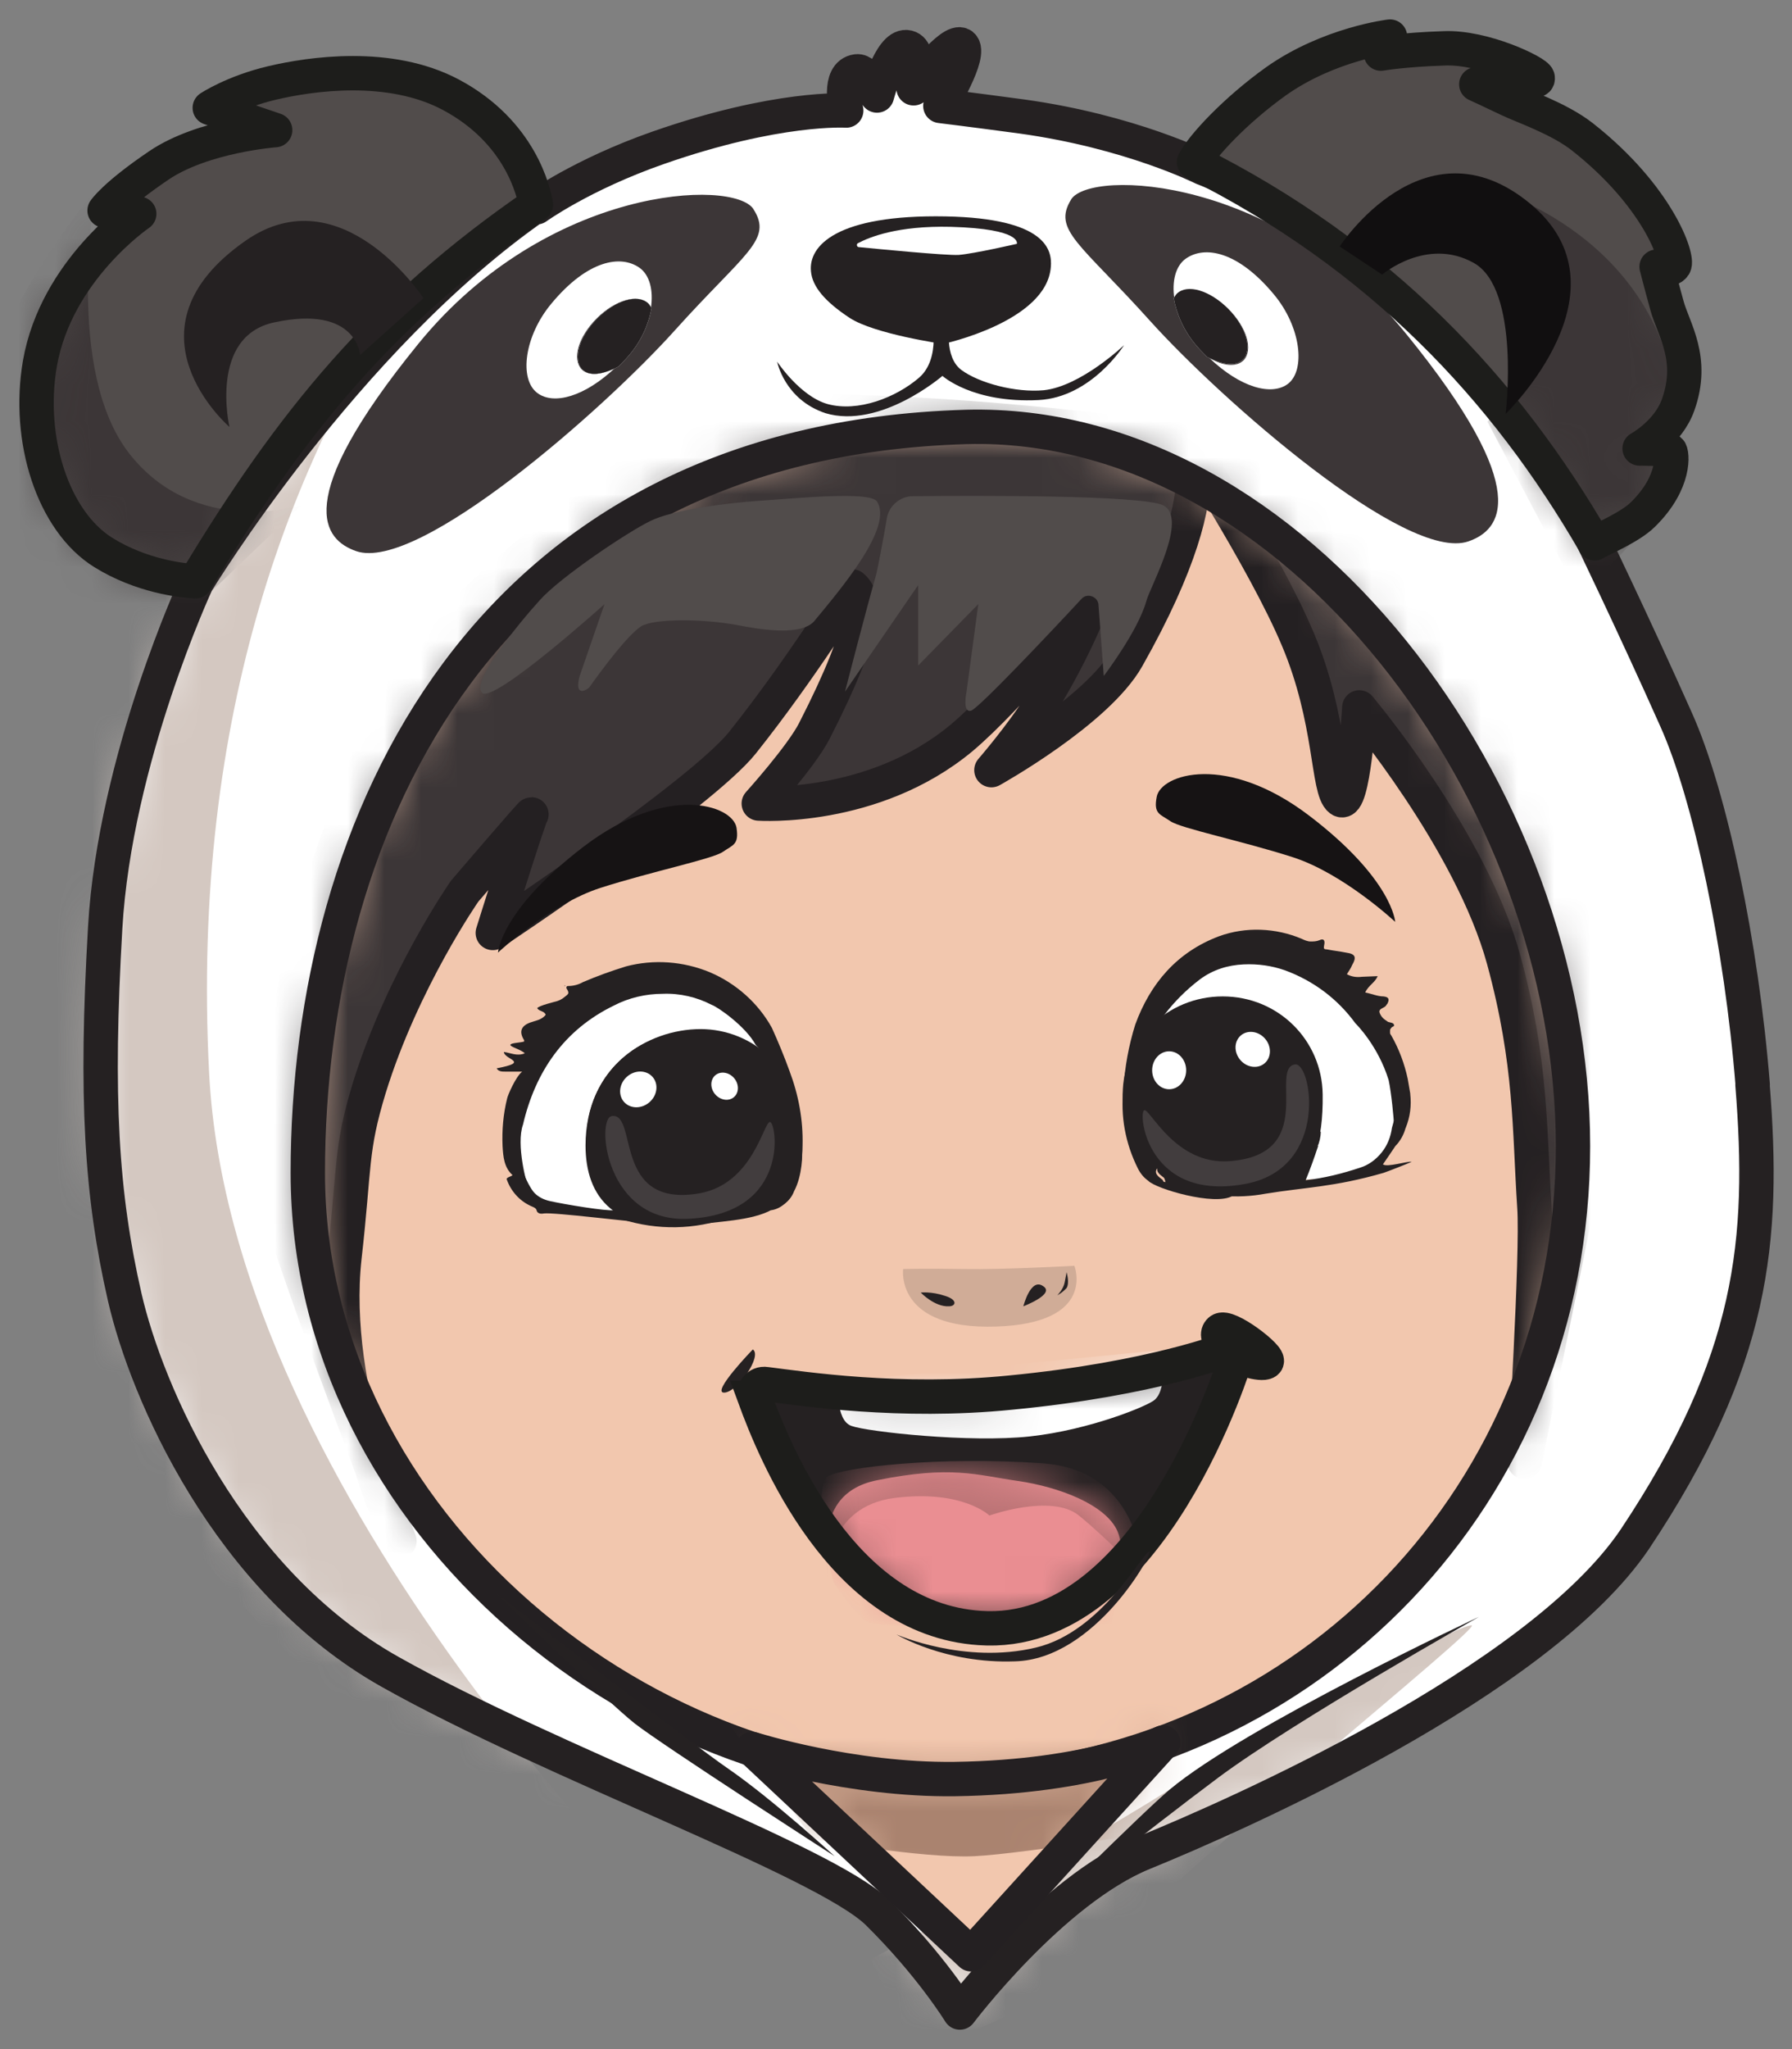
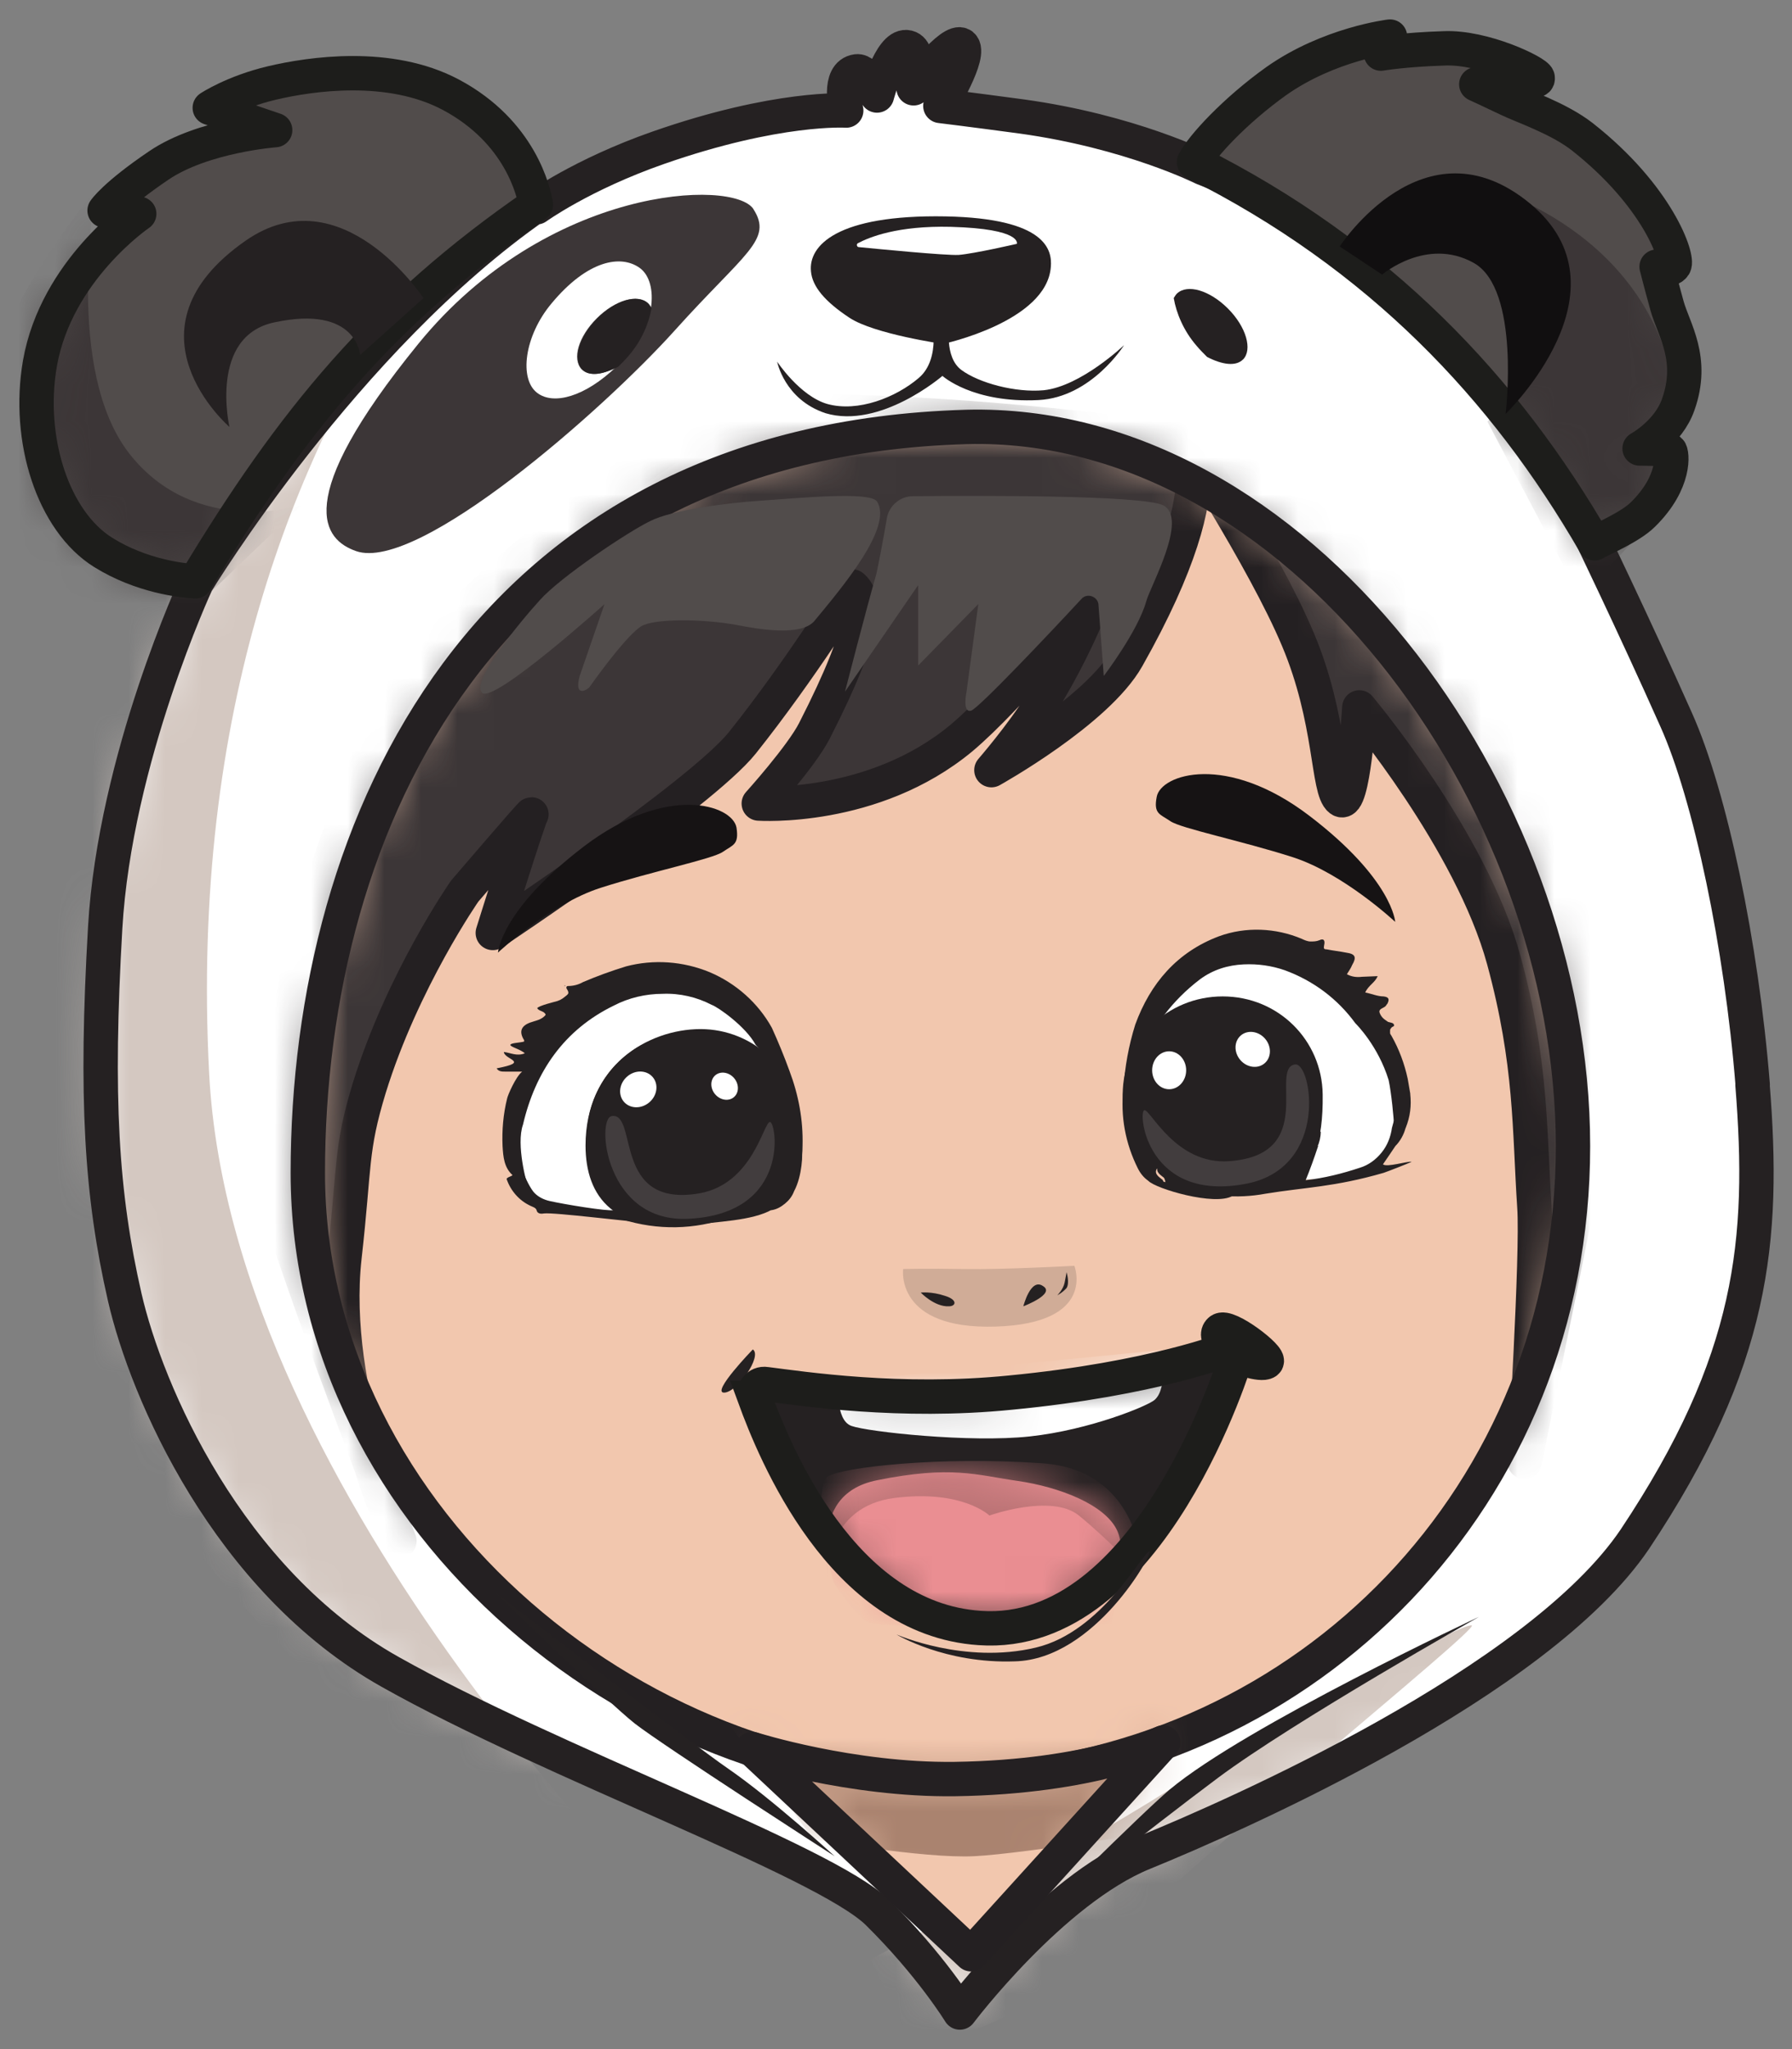
<svg xmlns="http://www.w3.org/2000/svg" width="49" height="56" viewBox="0 0 49 56" fill="none">
  <rect x="0" y="0" width="49" height="56" fill="#808080" stroke="none" />
  <g id="Group 207">
    <path id="Vector" d="M47.925 29.644C47.621 25.838 46.764 21.746 45.834 19.673C44.69 17.101 43.368 14.367 43.368 14.367C43.368 14.367 43.386 14.348 43.421 14.331C40.027 7.184 32.897 4.593 32.897 4.593C32.897 4.593 30.914 3.593 27.929 3.182C26.463 2.985 25.713 2.895 25.713 2.895C25.713 2.895 26.589 1.466 26.303 1.234C26.017 1.02 24.981 2.413 24.981 2.413C24.981 2.413 25.23 1.323 24.784 1.288C24.337 1.252 23.98 2.61 23.98 2.61C23.98 2.61 23.712 1.913 23.426 1.95C22.89 2.021 23.139 3.021 23.139 3.021C23.139 3.021 21.263 2.897 17.992 4.041C15.902 4.773 14.669 5.666 14.669 5.666V5.613C9.416 9.258 5.377 15.923 5.377 15.923C5.377 15.923 3.143 20.73 2.876 25.357C2.608 29.985 2.768 32.647 3.411 35.452C4.001 38.025 6.216 43.189 10.666 45.69C15.115 48.192 22.513 50.837 23.995 52.266C25.461 53.713 26.246 55 26.246 55C26.246 55 28.765 51.659 31.267 50.64C33.768 49.621 42.059 45.977 44.704 42.063C47.956 37.186 48.26 33.897 47.92 29.645L47.925 29.644Z" fill="white" />
    <g id="Mask group">
      <mask id="mask0_2030_229" style="mask-type:luminance" maskUnits="userSpaceOnUse" x="2" y="1" width="47" height="54">
        <g id="Group">
          <path id="Vector_2" d="M47.925 29.644C47.621 25.838 46.764 21.746 45.834 19.673C44.69 17.101 43.368 14.367 43.368 14.367C43.368 14.367 43.386 14.348 43.421 14.331C40.027 7.184 32.897 4.593 32.897 4.593C32.897 4.593 30.914 3.593 27.929 3.182C26.463 2.985 25.713 2.895 25.713 2.895C25.713 2.895 26.589 1.466 26.303 1.234C26.017 1.02 24.981 2.413 24.981 2.413C24.981 2.413 25.23 1.323 24.784 1.288C24.337 1.252 23.98 2.61 23.98 2.61C23.98 2.61 23.712 1.913 23.426 1.95C22.89 2.021 23.139 3.021 23.139 3.021C23.139 3.021 21.263 2.897 17.992 4.041C15.902 4.773 14.669 5.666 14.669 5.666V5.613C9.416 9.258 5.377 15.923 5.377 15.923C5.377 15.923 3.143 20.73 2.876 25.357C2.608 29.985 2.768 32.647 3.411 35.452C4.001 38.025 6.216 43.189 10.666 45.69C15.115 48.192 22.513 50.837 23.995 52.266C25.461 53.713 26.246 55 26.246 55C26.246 55 28.765 51.659 31.267 50.64C33.768 49.621 42.059 45.977 44.704 42.063C47.956 37.186 48.26 33.897 47.92 29.645L47.925 29.644Z" fill="white" />
        </g>
      </mask>
      <g mask="url(#mask0_2030_229)">
        <g id="Group_2">
          <path id="Vector_3" d="M17.869 0.982C17.279 1.322 4.683 9.451 5.719 29.339C6.327 41.024 18.87 52.979 18.87 52.979C18.87 52.979 -3.377 43.276 0.072 22.209C3.522 1.125 17.869 0.982 17.869 0.982Z" fill="#D4C8C1" />
        </g>
      </g>
    </g>
    <g id="Mask group_2">
      <mask id="mask1_2030_229" style="mask-type:luminance" maskUnits="userSpaceOnUse" x="2" y="1" width="47" height="54">
        <g id="Group_3">
          <path id="Vector_4" d="M47.925 29.644C47.621 25.838 46.764 21.746 45.834 19.673C44.69 17.101 43.368 14.367 43.368 14.367C43.368 14.367 43.386 14.348 43.421 14.331C40.027 7.184 32.897 4.593 32.897 4.593C32.897 4.593 30.914 3.593 27.929 3.182C26.463 2.985 25.713 2.895 25.713 2.895C25.713 2.895 26.589 1.466 26.303 1.234C26.017 1.02 24.981 2.413 24.981 2.413C24.981 2.413 25.23 1.323 24.784 1.288C24.337 1.252 23.98 2.61 23.98 2.61C23.98 2.61 23.712 1.913 23.426 1.95C22.89 2.021 23.139 3.021 23.139 3.021C23.139 3.021 21.263 2.897 17.992 4.041C15.902 4.773 14.669 5.666 14.669 5.666V5.613C9.416 9.258 5.377 15.923 5.377 15.923C5.377 15.923 3.143 20.73 2.876 25.357C2.608 29.985 2.768 32.647 3.411 35.452C4.001 38.025 6.216 43.189 10.666 45.69C15.115 48.192 22.513 50.837 23.995 52.266C25.461 53.713 26.246 55 26.246 55C26.246 55 28.765 51.659 31.267 50.64C33.768 49.621 42.059 45.977 44.704 42.063C47.956 37.186 48.26 33.897 47.92 29.645L47.925 29.644Z" fill="white" />
        </g>
      </mask>
      <g mask="url(#mask1_2030_229)">
        <g id="Group_4">
          <path id="Vector_5" d="M23.803 53.551C23.803 53.551 28.896 50.852 31.987 48.905C35.06 46.957 39.974 44.348 40.242 44.42C40.51 44.474 32.201 51.139 30.522 53.051C28.842 54.963 25.036 56.053 25.036 56.053L23.803 53.551Z" fill="#D4C8C1" />
        </g>
      </g>
    </g>
    <path id="Vector_6" d="M47.925 29.644C47.621 25.838 46.764 21.746 45.834 19.673C44.69 17.101 43.368 14.367 43.368 14.367C43.368 14.367 43.386 14.348 43.421 14.331C40.027 7.184 32.897 4.593 32.897 4.593C32.897 4.593 30.914 3.593 27.929 3.182C26.463 2.985 25.713 2.895 25.713 2.895C25.713 2.895 26.589 1.466 26.303 1.234C26.017 1.02 24.981 2.413 24.981 2.413C24.981 2.413 25.23 1.323 24.784 1.288C24.337 1.252 23.98 2.61 23.98 2.61C23.98 2.61 23.712 1.913 23.426 1.95C22.89 2.021 23.139 3.021 23.139 3.021C23.139 3.021 21.263 2.897 17.992 4.041C15.902 4.773 14.669 5.666 14.669 5.666V5.613C9.416 9.258 5.377 15.923 5.377 15.923C5.377 15.923 3.143 20.73 2.876 25.357C2.608 29.985 2.768 32.647 3.411 35.452C4.001 38.025 6.216 43.189 10.666 45.69C15.115 48.192 22.513 50.837 23.995 52.266C25.461 53.713 26.246 55 26.246 55C26.246 55 28.765 51.659 31.267 50.64C33.768 49.621 42.059 45.977 44.704 42.063C47.956 37.186 48.26 33.897 47.92 29.645L47.925 29.644Z" stroke="#252122" stroke-width="0.94" stroke-linecap="round" stroke-linejoin="round" />
    <path id="Vector_7" d="M22.175 7.415C22.105 6.718 22.873 5.86 25.857 5.914C28.626 5.968 28.77 6.844 28.734 7.291C28.626 8.792 25.786 9.4 25.786 9.4C25.786 9.4 23.909 9.132 23.23 8.686C22.551 8.239 22.211 7.828 22.175 7.417V7.415Z" fill="#252122" />
    <path id="Vector_8" d="M23.481 6.753C23.427 6.753 23.41 6.664 23.462 6.645C23.766 6.485 24.534 6.163 26 6.199C27.965 6.253 27.804 6.664 27.804 6.664C27.804 6.664 26.643 6.932 26.213 6.967C25.856 6.985 24.034 6.807 23.479 6.753H23.481Z" fill="white" />
    <path id="Vector_9" d="M21.247 9.88C21.247 9.88 21.872 10.827 22.624 11.041C23.463 11.273 24.5 10.862 25.125 10.327C25.751 9.791 25.466 8.682 25.466 8.682L25.966 8.861C25.966 8.861 25.806 9.754 26.288 10.111C26.77 10.468 27.77 10.736 28.539 10.665C29.558 10.558 30.737 9.432 30.737 9.432C30.737 9.432 29.844 10.861 28.397 10.933C26.593 11.023 25.77 10.273 25.77 10.273C25.77 10.273 24.073 11.738 22.571 11.292C21.446 10.916 21.249 9.88 21.249 9.88H21.247Z" fill="#252122" />
-     <path id="Vector_10" d="M29.288 5.45C29.824 4.611 34.935 4.806 38.455 9.131C41.974 13.455 41.027 14.491 40.153 14.795C38.455 15.384 33.38 10.916 31.451 8.774C29.539 6.647 28.771 6.29 29.29 5.45H29.288Z" fill="#3C3637" />
    <path id="Vector_11" d="M34.828 8.04C33.845 6.861 32.934 6.701 32.415 7.075C32.147 7.272 32.039 7.683 32.112 8.165C32.13 8.13 32.166 8.076 32.201 8.04C32.469 7.772 33.094 7.951 33.594 8.451C34.095 8.952 34.273 9.56 34.005 9.845C33.808 10.042 33.434 10.005 33.059 9.774C33.916 10.596 34.774 10.828 35.22 10.488C35.702 10.113 35.577 8.933 34.828 8.04Z" fill="white" />
-     <path id="Vector_12" d="M33.988 9.826C34.255 9.558 34.077 8.933 33.577 8.433C33.076 7.932 32.468 7.754 32.183 8.022C32.148 8.057 32.129 8.092 32.094 8.146C32.165 8.557 32.362 9.039 32.719 9.45C32.808 9.558 32.916 9.664 33.005 9.754C33.416 9.968 33.792 10.021 33.988 9.824V9.826Z" fill="white" />
    <path id="Vector_13" d="M33.988 9.826C34.255 9.558 34.077 8.933 33.577 8.433C33.076 7.932 32.468 7.754 32.183 8.022C32.148 8.057 32.129 8.092 32.094 8.146C32.165 8.557 32.362 9.039 32.719 9.45C32.808 9.558 32.916 9.664 33.005 9.754C33.416 9.968 33.792 10.021 33.988 9.824V9.826Z" fill="#252122" />
    <path id="Vector_14" d="M20.604 5.717C20.068 4.878 14.957 5.073 11.437 9.398C7.918 13.722 8.865 14.758 9.739 15.062C11.437 15.652 16.512 11.184 18.441 9.041C20.37 6.896 21.14 6.557 20.602 5.717H20.604Z" fill="#3C3637" />
    <path id="Vector_15" d="M15.083 8.29C16.065 7.11 16.977 6.95 17.495 7.324C17.763 7.521 17.871 7.932 17.799 8.414C17.78 8.379 17.745 8.325 17.709 8.29C17.441 8.022 16.816 8.2 16.316 8.701C15.816 9.201 15.637 9.809 15.905 10.094C16.102 10.291 16.476 10.254 16.852 10.023C15.994 10.845 15.137 11.078 14.69 10.738C14.19 10.362 14.333 9.183 15.083 8.29Z" fill="white" />
-     <path id="Vector_16" d="M15.922 10.095C15.654 9.828 15.833 9.203 16.333 8.702C16.833 8.202 17.442 8.023 17.726 8.291C17.762 8.327 17.78 8.362 17.816 8.416C17.745 8.827 17.548 9.309 17.191 9.72C17.101 9.828 16.994 9.934 16.904 10.023C16.493 10.237 16.101 10.291 15.922 10.094V10.095Z" fill="white" />
    <path id="Vector_17" d="M15.922 10.095C15.654 9.828 15.833 9.203 16.333 8.702C16.833 8.202 17.442 8.023 17.726 8.291C17.762 8.327 17.78 8.362 17.816 8.416C17.745 8.827 17.548 9.309 17.191 9.72C17.101 9.828 16.994 9.934 16.904 10.023C16.493 10.237 16.101 10.291 15.922 10.094V10.095Z" fill="#252122" />
    <path id="Vector_18" d="M43.011 31.323C43.011 40.901 35.721 48.174 26.75 48.674C17.762 49.174 8.417 41.652 8.417 32.056C8.417 22.46 13.277 12.043 26.428 11.668C35.416 11.435 43.011 21.727 43.011 31.323Z" fill="#F2C7AE" />
    <g id="Mask group_3">
      <mask id="mask2_2030_229" style="mask-type:luminance" maskUnits="userSpaceOnUse" x="8" y="11" width="36" height="38">
        <g id="Group_5">
          <path id="Vector_19" d="M43.011 31.323C43.011 40.901 35.721 48.174 26.75 48.674C17.762 49.174 8.417 41.652 8.417 32.056C8.417 22.46 13.277 12.043 26.428 11.668C35.416 11.435 43.011 21.727 43.011 31.323Z" fill="white" />
        </g>
      </mask>
      <g mask="url(#mask2_2030_229)">
        <g id="Group_6">
          <path id="Vector_20" d="M23.303 16.028C23.643 16.314 23.785 17.01 22.267 19.977C21.91 20.674 20.748 21.96 20.748 21.96C20.748 21.96 23.874 22.174 26.287 20.172C27.609 19.064 29.968 16.205 29.968 16.205C29.968 16.205 29.486 17.598 28.467 19.242C27.931 20.1 27.109 21.047 27.109 21.047C27.109 21.047 30.003 19.438 30.826 17.974C33.774 12.756 32.237 11.701 32.237 11.701C32.237 11.701 34.577 15.293 35.489 17.473C36.419 19.672 36.292 21.582 36.65 21.852C37.007 22.121 37.169 19.333 37.169 19.333C37.169 19.333 40.224 22.96 41.117 26.23C41.886 29.054 41.815 30.858 41.956 32.984C42.046 34.272 41.689 39.953 41.689 39.953L44.477 26.247C44.477 26.247 38.24 14.293 36.544 13.113C34.845 11.915 21.159 10.665 19.425 11.541C17.692 12.417 11.741 16.83 10.634 19.367C9.544 21.904 8.115 25.835 7.935 27.855C7.755 29.875 7.346 31.982 7.864 33.716C8.383 35.449 10.921 42.114 10.921 42.114C10.921 42.114 9.008 38.057 9.419 34.359C9.706 31.822 9.58 31.43 10.098 29.731C11.01 26.783 12.706 24.354 12.706 24.354C12.706 24.354 14.619 22.12 14.529 22.263C14.44 22.406 13.475 25.497 13.475 25.497C13.475 25.497 19.174 21.709 20.301 20.298C21.91 18.28 23.303 16.028 23.303 16.028Z" fill="#3C3637" stroke="#242022" stroke-width="0.94" stroke-linecap="round" stroke-linejoin="round" />
        </g>
      </g>
    </g>
    <path id="Vector_21" d="M43.011 31.323C43.011 40.901 35.721 48.174 26.75 48.674C17.762 49.175 8.417 41.652 8.417 32.056C8.417 22.46 13.277 12.043 26.428 11.668C35.416 11.435 43.011 21.727 43.011 31.323Z" stroke="#242022" stroke-width="0.94" stroke-miterlimit="10" />
    <path id="Vector_22" d="M31.628 21.781C31.736 21.156 33.541 20.566 35.81 22.3C38.079 24.033 38.15 25.194 38.15 25.194C38.15 25.194 36.738 23.872 35.345 23.425C33.952 22.979 32.289 22.639 32.004 22.443C31.719 22.247 31.539 22.246 31.628 21.782V21.781Z" fill="#161314" />
    <path id="Vector_23" d="M24.695 34.682C24.695 34.682 24.463 36.343 27.233 36.254C30.002 36.165 29.377 34.593 29.377 34.593C29.377 34.593 27.411 34.701 26.375 34.682C25.339 34.664 24.695 34.682 24.695 34.682Z" fill="#D0AC97" />
    <path id="Vector_24" d="M25.177 35.325C25.177 35.325 25.464 35.289 25.838 35.414C26.195 35.522 26.141 35.7 25.945 35.7C25.553 35.719 25.177 35.325 25.177 35.325Z" fill="#252122" />
    <path id="Vector_25" d="M27.982 35.7C27.982 35.7 28.18 34.913 28.518 35.146C28.875 35.36 27.982 35.7 27.982 35.7Z" fill="#252122" />
    <path id="Vector_26" d="M28.913 35.397C28.913 35.397 29.073 35.237 29.11 35.057C29.147 34.877 29.164 34.77 29.164 34.77C29.164 34.77 29.253 35.057 29.164 35.2C29.056 35.325 28.915 35.397 28.915 35.397H28.913Z" fill="#252122" />
    <path id="Vector_27" d="M24.249 14.169C24.303 13.829 24.606 13.561 24.963 13.561C26.643 13.543 31.235 13.526 31.807 13.81C32.504 14.168 31.449 16.026 31.342 16.437C31.109 17.259 30.181 18.474 30.181 18.474L30.038 16.545C30.038 16.312 29.734 16.188 29.573 16.366C28.68 17.331 26.749 19.368 26.554 19.422C26.304 19.493 26.429 18.903 26.429 18.903L26.751 16.509L25.106 18.189V15.991L23.105 18.903C23.105 18.903 23.695 16.616 23.962 15.687C24.016 15.455 24.16 14.705 24.249 14.168V14.169Z" fill="#514C4B" />
    <path id="Vector_28" d="M17.78 14.24C18.37 13.937 19.925 13.74 20.764 13.686C21.836 13.615 23.783 13.418 23.98 13.705C24.427 14.402 23.034 16.045 22.265 16.975C21.89 17.404 20.71 17.189 20.156 17.082C19.191 16.904 17.868 16.904 17.529 17.118C17.172 17.35 16.51 18.226 16.118 18.779C16.064 18.85 15.688 19.082 15.85 18.476L16.529 16.51C16.529 16.51 13.527 19.209 13.188 18.939C12.848 18.653 14.224 16.991 14.76 16.402C15.314 15.777 17.154 14.544 17.779 14.24H17.78Z" fill="#514C4B" />
    <path id="Vector_29" d="M20.139 22.62C20.031 21.995 18.227 21.405 15.957 23.139C13.688 24.872 13.617 26.033 13.617 26.033C13.617 26.033 15.029 24.711 16.422 24.264C17.816 23.818 19.478 23.477 19.763 23.282C20.048 23.086 20.209 23.085 20.139 22.621V22.62Z" fill="#161314" />
    <path id="Vector_30" d="M43.6 14.848C43.814 14.724 44.582 14.402 44.922 14.062C45.834 13.169 45.726 12.364 45.655 12.311C45.566 12.257 44.833 12.257 44.833 12.257C44.833 12.257 45.62 11.828 45.888 11.059C46.334 9.809 45.763 9.004 45.584 8.361C45.406 7.717 45.298 7.289 45.298 7.289C45.298 7.289 45.655 7.449 45.78 7.254C45.904 7.058 45.333 5.36 43.261 3.734C42.618 3.234 41.652 2.912 41.243 2.715C40.833 2.518 40.367 2.304 40.367 2.304C40.367 2.304 40.992 2.125 41.438 2.125C41.885 2.125 42.063 2.269 42.046 2.125C42.029 1.982 40.564 1.268 39.474 1.322C38.384 1.357 37.759 1.465 37.759 1.465L38.008 1C38.008 1 36.347 1.197 34.9 2.215C33.774 3.018 32.863 4.002 32.649 4.43C37.723 6.967 41.155 10.613 43.603 14.847L43.6 14.848Z" fill="#514C4B" />
    <g id="Mask group_4">
      <mask id="mask3_2030_229" style="mask-type:luminance" maskUnits="userSpaceOnUse" x="32" y="1" width="15" height="14">
        <g id="Group_7">
          <path id="Vector_31" d="M43.6 14.848C43.814 14.724 44.582 14.402 44.922 14.062C45.834 13.169 45.726 12.364 45.655 12.311C45.566 12.257 44.833 12.257 44.833 12.257C44.833 12.257 45.62 11.828 45.888 11.059C46.334 9.809 45.763 9.004 45.584 8.361C45.406 7.717 45.298 7.289 45.298 7.289C45.298 7.289 45.655 7.449 45.78 7.254C45.904 7.058 45.333 5.36 43.261 3.734C42.618 3.234 41.652 2.912 41.243 2.715C40.833 2.518 40.367 2.304 40.367 2.304C40.367 2.304 40.992 2.125 41.438 2.125C41.885 2.125 42.063 2.269 42.046 2.125C42.029 1.982 40.564 1.268 39.474 1.322C38.384 1.357 37.759 1.465 37.759 1.465L38.008 1C38.008 1 36.347 1.197 34.9 2.215C33.774 3.018 32.863 4.002 32.649 4.43C37.723 6.967 41.155 10.613 43.603 14.847L43.6 14.848Z" fill="white" />
        </g>
      </mask>
      <g mask="url(#mask3_2030_229)">
        <g id="Group_8">
          <path id="Vector_32" d="M40.456 5.057C40.456 5.057 45.282 6.218 45.871 11.078C46.247 14.24 43.12 16.152 43.12 16.152L40.672 11.525C40.672 11.525 42.065 9.809 42.119 8.487C42.173 7.165 40.458 5.057 40.458 5.057H40.456Z" fill="#3C3637" />
        </g>
      </g>
    </g>
    <path id="Vector_33" d="M43.6 14.848C43.814 14.724 44.582 14.402 44.922 14.062C45.834 13.169 45.726 12.364 45.655 12.311C45.566 12.257 44.833 12.257 44.833 12.257C44.833 12.257 45.62 11.828 45.888 11.059C46.334 9.809 45.763 9.004 45.584 8.361C45.406 7.717 45.298 7.289 45.298 7.289C45.298 7.289 45.655 7.449 45.78 7.254C45.904 7.058 45.333 5.36 43.261 3.734C42.618 3.234 41.652 2.912 41.243 2.715C40.833 2.518 40.367 2.304 40.367 2.304C40.367 2.304 40.992 2.125 41.438 2.125C41.885 2.125 42.063 2.269 42.046 2.125C42.029 1.982 40.564 1.268 39.474 1.322C38.384 1.357 37.759 1.465 37.759 1.465L38.008 1C38.008 1 36.347 1.197 34.9 2.215C33.774 3.018 32.863 4.002 32.649 4.43C37.723 6.967 41.155 10.613 43.603 14.847L43.6 14.848Z" stroke="#1D1D1B" stroke-width="0.94" stroke-linecap="round" stroke-linejoin="round" />
    <path id="Vector_34" d="M14.653 5.592C14.599 5.271 14.242 3.609 12.33 2.59C10.65 1.697 8.489 2.019 7.434 2.268C6.38 2.518 5.736 2.947 5.736 2.947L7.524 3.556C7.524 3.556 5.558 3.699 4.343 4.521C3.128 5.343 2.86 5.754 2.86 5.754L3.807 5.843C3.807 5.843 1.538 7.38 1.091 9.936C0.734 12.008 1.448 14.242 2.825 15.099C3.861 15.743 4.969 15.867 5.344 15.886C7.989 11.491 10.472 8.47 14.653 5.594V5.592Z" fill="#514C4B" />
    <g id="Mask group_5">
      <mask id="mask4_2030_229" style="mask-type:luminance" maskUnits="userSpaceOnUse" x="1" y="2" width="14" height="14">
        <g id="Group_9">
          <path id="Vector_35" d="M14.653 5.592C14.599 5.271 14.242 3.609 12.33 2.59C10.65 1.697 8.489 2.019 7.434 2.268C6.38 2.518 5.736 2.947 5.736 2.947L7.524 3.556C7.524 3.556 5.558 3.699 4.343 4.521C3.128 5.343 2.86 5.754 2.86 5.754L3.807 5.843C3.807 5.843 1.538 7.38 1.091 9.936C0.734 12.008 1.448 14.242 2.825 15.099C3.861 15.743 4.969 15.867 5.344 15.886C7.989 11.491 10.472 8.47 14.653 5.594V5.592Z" fill="white" />
        </g>
      </mask>
      <g mask="url(#mask4_2030_229)">
        <g id="Group_10">
          <path id="Vector_36" d="M2.557 5.271C2.628 5.414 1.753 10.113 3.539 12.4C5.344 14.705 8.238 13.812 8.238 13.812L3.628 18.226C3.628 18.226 0.126 14.992 -0.391 13.812C-1.874 10.453 2.557 5.271 2.557 5.271Z" fill="#3C3637" />
        </g>
      </g>
    </g>
    <path id="Vector_37" d="M14.653 5.592C14.599 5.271 14.242 3.609 12.33 2.59C10.65 1.697 8.489 2.019 7.434 2.268C6.38 2.518 5.736 2.947 5.736 2.947L7.524 3.556C7.524 3.556 5.558 3.699 4.343 4.521C3.128 5.343 2.86 5.754 2.86 5.754L3.807 5.843C3.807 5.843 1.538 7.38 1.091 9.936C0.734 12.008 1.448 14.242 2.825 15.099C3.861 15.743 4.969 15.867 5.344 15.886C7.989 11.491 10.472 8.47 14.653 5.594V5.592Z" stroke="#1D1D1B" stroke-width="0.94" stroke-linecap="round" stroke-linejoin="round" />
    <path id="Vector_38" d="M11.58 8.147C11.58 8.147 9.346 4.752 6.72 6.575C3.201 9.023 6.274 11.668 6.274 11.668C6.274 11.668 5.702 9.184 7.507 8.809C9.758 8.327 9.847 9.702 9.847 9.702L11.58 8.147Z" fill="#252122" />
    <path id="Vector_39" d="M36.632 6.736C36.632 6.736 38.937 3.18 41.831 5.557C44.69 7.916 41.17 11.31 41.17 11.31C41.17 11.31 41.582 7.897 40.294 7.183C39.007 6.468 37.793 7.505 37.793 7.505L36.632 6.736Z" fill="#110F10" />
    <path id="Vector_40" d="M20.568 47.798L26.554 53.408L31.807 47.62C31.807 47.62 29.878 48.566 26.108 48.62C23.267 48.656 20.568 47.798 20.568 47.798Z" fill="#F2C7AE" />
    <g id="Mask group_6">
      <mask id="mask5_2030_229" style="mask-type:luminance" maskUnits="userSpaceOnUse" x="20" y="47" width="12" height="7">
        <g id="Group_11">
          <path id="Vector_41" d="M20.568 47.798L26.554 53.408L31.807 47.62C31.807 47.62 29.878 48.566 26.108 48.62C23.267 48.656 20.568 47.798 20.568 47.798Z" fill="white" />
        </g>
      </mask>
      <g mask="url(#mask5_2030_229)">
        <g id="Group_12">
          <path id="Vector_42" d="M19.246 46.171L22.23 50.263C22.23 50.263 25.249 50.799 26.644 50.728C28.056 50.657 32.237 49.96 32.237 49.96L32.898 46.332L19.246 46.172V46.171Z" fill="#AA836F" />
        </g>
      </g>
    </g>
    <path id="Vector_43" d="M20.568 47.798L26.554 53.408L31.807 47.62C31.807 47.62 29.878 48.566 26.108 48.62C23.267 48.656 20.568 47.798 20.568 47.798Z" stroke="#242022" stroke-width="0.94" stroke-linecap="round" stroke-linejoin="round" />
    <path id="Vector_44" d="M20.585 36.879C20.853 37.058 20.155 38.059 19.798 38.059C19.441 38.059 20.585 36.879 20.585 36.879Z" fill="#252122" />
    <path id="Vector_45" d="M20.639 38.202C20.568 38.005 20.728 37.791 20.942 37.826C21.943 37.951 24.605 38.362 27.625 38.059C31.539 37.683 33.593 36.861 33.593 36.861C33.593 36.861 33.163 36.539 33.36 36.36C33.557 36.182 34.772 37.11 34.629 37.218C34.486 37.326 33.807 37.075 33.807 37.075C33.807 37.075 31.483 44.83 26.785 44.491C23.014 44.241 21.175 39.666 20.637 38.202H20.639Z" fill="#252122" />
    <g id="Mask group_7">
      <mask id="mask6_2030_229" style="mask-type:luminance" maskUnits="userSpaceOnUse" x="20" y="36" width="15" height="9">
        <g id="Group_13">
          <path id="Vector_46" d="M20.639 38.202C20.568 38.005 20.728 37.791 20.942 37.826C21.943 37.951 24.605 38.362 27.625 38.059C31.539 37.683 33.593 36.861 33.593 36.861C33.593 36.861 33.163 36.539 33.36 36.36C33.557 36.182 34.772 37.11 34.629 37.218C34.486 37.326 33.807 37.075 33.807 37.075C33.807 37.075 31.483 44.83 26.785 44.491C23.014 44.241 21.175 39.666 20.637 38.202H20.639Z" fill="white" />
        </g>
      </mask>
      <g mask="url(#mask6_2030_229)">
        <g id="Group_14">
          <path id="Vector_47" d="M22.927 37.755C22.927 37.755 22.819 38.81 23.284 38.97C23.731 39.13 26.519 39.435 28.162 39.256C29.806 39.077 31.396 38.417 31.575 38.255C31.95 37.915 31.753 36.898 31.753 36.898L22.927 37.755Z" fill="white" />
        </g>
      </g>
    </g>
    <g id="Mask group_8">
      <mask id="mask7_2030_229" style="mask-type:luminance" maskUnits="userSpaceOnUse" x="20" y="36" width="15" height="9">
        <g id="Group_15">
          <path id="Vector_48" d="M20.639 38.202C20.568 38.005 20.728 37.791 20.942 37.826C21.943 37.951 24.605 38.362 27.625 38.059C31.539 37.683 33.593 36.861 33.593 36.861C33.593 36.861 33.163 36.539 33.36 36.36C33.557 36.182 34.772 37.11 34.629 37.218C34.486 37.326 33.807 37.075 33.807 37.075C33.807 37.075 31.483 44.83 26.785 44.491C23.014 44.241 21.175 39.666 20.637 38.202H20.639Z" fill="white" />
        </g>
      </mask>
      <g mask="url(#mask7_2030_229)">
        <g id="Group_16">
          <path id="Vector_49" d="M22.802 43.259C22.802 43.259 21.926 40.865 23.981 40.454C26.018 40.043 26.697 40.311 27.823 40.472C28.948 40.634 30.235 41.116 30.557 41.849C30.878 42.581 30.378 44.386 30.378 44.386C30.378 44.386 24.089 44.583 23.695 44.315C23.302 44.047 22.802 43.26 22.802 43.26V43.259Z" fill="#EA8E92" />
          <g id="Mask group_9">
            <mask id="mask8_2030_229" style="mask-type:luminance" maskUnits="userSpaceOnUse" x="22" y="40" width="9" height="5">
              <g id="Group_17">
                <path id="Vector_50" d="M22.802 43.259C22.802 43.259 21.926 40.865 23.981 40.454C26.018 40.043 26.697 40.311 27.823 40.472C28.948 40.634 30.235 41.116 30.557 41.849C30.878 42.581 30.378 44.386 30.378 44.386C30.378 44.386 24.089 44.583 23.695 44.315C23.302 44.047 22.802 43.26 22.802 43.26V43.259Z" fill="white" />
              </g>
            </mask>
            <g mask="url(#mask8_2030_229)">
              <g id="Group_18">
                <path id="Vector_51" d="M22.64 43.117C22.586 43.027 22.605 41.169 24.463 40.937C26.321 40.704 27.054 41.418 27.054 41.418C27.054 41.418 28.752 40.81 29.502 41.418C30.252 42.026 31.252 43.063 31.252 43.063C31.252 43.063 31.288 40.185 28.501 39.99C25.713 39.793 23.051 40.097 22.64 40.347C22.229 40.596 22.64 43.117 22.64 43.117Z" fill="#B97274" />
              </g>
            </g>
          </g>
        </g>
      </g>
    </g>
    <path id="Vector_52" d="M20.639 38.202C20.568 38.005 20.728 37.791 20.942 37.826C21.943 37.951 24.605 38.362 27.625 38.059C31.539 37.683 33.593 36.861 33.593 36.861C33.593 36.861 33.163 36.539 33.36 36.36C33.557 36.182 34.772 37.11 34.629 37.218C34.486 37.326 33.807 37.075 33.807 37.075C33.807 37.075 31.483 44.83 26.785 44.491C23.014 44.241 21.175 39.666 20.637 38.202H20.639Z" stroke="#1D1D1B" stroke-width="0.94" stroke-miterlimit="10" />
    <path id="Vector_53" d="M24.517 44.67C24.517 44.67 26.375 45.492 28.323 45.027C30.146 44.597 31.253 42.4 31.431 42.4C31.556 42.4 29.949 45.349 27.75 45.403C25.838 45.473 24.516 44.67 24.516 44.67H24.517Z" fill="#252122" />
    <path id="Vector_54" d="M13.546 43.527C13.546 43.527 18.943 47.673 19.908 48.334C21.106 49.156 22.821 50.728 22.821 50.728C22.821 50.728 18.157 47.725 17.354 47.1C16.567 46.475 13.548 43.527 13.548 43.527H13.546Z" fill="#252122" />
    <path id="Vector_55" d="M40.438 44.188C40.438 44.188 34.06 47.171 31.986 48.905C31.182 49.584 28.234 52.532 28.234 52.532C28.234 52.532 31.415 49.995 33.309 48.583C35.399 47.028 40.438 44.188 40.438 44.188Z" fill="#252122" />
    <path id="Vector_56" d="M15.457 26.928C15.47 26.928 15.476 26.934 15.476 26.946C15.457 26.928 15.476 26.982 15.457 26.946C15.439 26.911 15.457 26.928 15.457 26.928ZM17.012 33.325C16.583 33.306 16.155 33.254 15.725 33.181C15.439 33.146 15.171 33.146 14.886 33.181C14.797 33.2 14.726 33.2 14.689 33.092C14.652 32.984 14.581 33.003 14.511 32.967C14.207 32.824 13.975 32.575 13.85 32.253C13.886 32.199 13.993 32.199 14.029 32.128C13.779 31.914 13.761 31.61 13.742 31.325C13.724 30.895 13.761 30.449 13.867 30.021C13.886 29.931 13.902 29.842 13.921 29.753C13.688 29.753 13.671 29.734 13.761 29.556C13.815 29.466 13.869 29.396 13.796 29.306C13.707 29.306 13.618 29.306 13.564 29.217C13.706 29.062 13.772 28.913 13.761 28.771C13.939 28.789 14.118 28.895 14.332 28.806C14.224 28.698 14.1 28.752 14.01 28.681C13.975 28.663 13.921 28.628 13.939 28.574C13.958 28.52 13.993 28.52 14.029 28.503C14.118 28.467 14.226 28.521 14.332 28.467V28.432C14.189 28.205 14.243 28.044 14.492 27.95C14.635 27.896 14.814 27.879 14.922 27.736C14.886 27.628 14.743 27.647 14.689 27.558C14.725 27.487 14.778 27.433 14.849 27.397C14.92 27.362 15.009 27.362 15.082 27.379C15.136 27.397 15.19 27.379 15.242 27.379C15.296 27.36 15.331 27.343 15.385 27.308C15.516 27.225 15.54 27.118 15.456 26.986C15.616 26.986 15.796 26.951 15.938 26.878C16.313 26.718 16.706 26.575 17.117 26.449C17.867 26.252 18.672 26.306 19.405 26.609C20.119 26.912 20.727 27.448 21.103 28.129C21.282 28.521 21.443 28.915 21.585 29.308C21.834 29.968 21.96 30.647 21.942 31.345C21.942 31.542 21.924 31.721 21.888 31.899V31.988C21.888 32.024 21.87 32.042 21.853 32.078L21.834 32.132C21.816 32.275 21.78 32.418 21.709 32.561C21.656 32.686 21.566 32.81 21.46 32.901C21.354 32.992 21.211 33.044 21.084 33.08C20.924 33.098 20.763 33.115 20.603 33.151C20.483 33.174 20.418 33.115 20.405 32.972L20.245 33.08C20.21 33.134 20.067 33.188 20.245 33.258H20.21C20.121 33.24 20.013 33.258 19.942 33.294C18.995 33.634 17.959 33.634 17.012 33.329V33.325ZM38.437 30.804C38.383 31.001 38.277 31.18 38.151 31.34C38.043 31.5 37.918 31.662 37.81 31.84C37.918 31.911 38.024 31.965 38.151 31.984C38.043 32.038 37.937 32.073 37.829 32.073C36.757 32.305 35.667 32.466 34.594 32.644C33.826 32.787 33.022 32.733 32.271 32.466C32.146 32.412 32.003 32.376 31.86 32.341C31.717 32.341 31.557 32.305 31.43 32.216C31.306 32.127 31.216 32.019 31.144 31.876C30.804 31.197 30.662 30.447 30.751 29.696C30.787 29.106 30.895 28.517 31.073 27.945C31.484 26.82 32.217 25.962 33.361 25.533C34.094 25.265 34.916 25.3 35.63 25.604C35.701 25.639 35.79 25.675 35.863 25.675C35.952 25.675 36.041 25.675 36.112 25.639C36.22 25.585 36.272 25.639 36.237 25.782C36.218 25.872 36.237 25.89 36.308 25.89C36.486 25.925 36.665 25.944 36.843 25.979C37.093 26.015 37.13 26.104 37.004 26.32C36.968 26.409 36.914 26.48 36.86 26.569C36.985 26.64 37.128 26.658 37.271 26.64L37.701 26.621C37.63 26.8 37.452 26.871 37.361 27.068C37.539 27.103 37.701 27.176 37.861 27.176C38.021 27.194 38.021 27.265 37.969 27.373C37.95 27.391 37.933 27.427 37.915 27.444C37.861 27.497 37.718 27.514 37.755 27.622C37.773 27.676 37.809 27.73 37.844 27.765C37.88 27.801 37.933 27.836 37.987 27.873C38.041 27.892 38.095 27.909 38.147 27.981C38.129 27.999 38.093 27.999 38.077 28.035C38.058 28.053 38.041 28.07 38.041 28.105V28.176C38.041 28.195 38.06 28.23 38.077 28.247C38.291 28.623 38.434 29.015 38.523 29.427C38.577 29.462 38.577 29.497 38.541 29.534L38.577 29.875C38.595 30.215 38.559 30.518 38.434 30.804H38.437Z" fill="#F2C7AE" />
    <path id="Vector_57" d="M20.406 32.949C20.62 32.716 20.782 32.43 20.871 32.127C20.996 31.859 21.085 31.556 21.085 31.251C21.104 30.948 21.05 30.643 20.942 30.358L20.924 30.198H21.084C21.119 30.252 21.137 30.305 21.137 30.376C21.048 30.447 21.102 30.484 21.173 30.501L21.316 31.02C21.387 30.949 21.316 30.823 21.405 30.77C21.424 30.931 21.441 31.074 21.459 31.235C21.441 31.36 21.424 31.485 21.441 31.611C21.405 32.111 21.387 32.612 21.048 33.04V33.094C20.888 33.112 20.726 33.129 20.566 33.164C20.471 33.164 20.418 33.093 20.406 32.95V32.949Z" fill="white" />
    <path id="Vector_58" d="M15.458 26.945C15.421 26.926 15.438 26.982 15.438 26.945C15.438 26.909 15.438 26.926 15.438 26.926C15.438 26.926 15.458 26.926 15.458 26.945Z" fill="#252122" />
    <path id="Vector_59" d="M21.837 32.127C21.784 32.091 21.819 32.073 21.856 32.073L21.837 32.127Z" fill="#252122" />
    <path id="Vector_60" d="M38.258 30.501C38.239 30.572 38.079 30.75 38.079 30.823C38.044 31.091 37.99 31.377 37.811 31.591C37.633 31.805 37.4 31.967 37.151 32.056C36.615 32.253 36.007 32.199 35.435 32.253C35.579 31.913 35.703 31.574 35.811 31.234C35.882 31.091 35.919 30.93 35.901 30.787C36.008 30.127 35.919 29.43 35.614 28.821C35.382 28.321 34.954 28.429 34.559 28.072C34.31 27.839 33.916 28.196 33.613 28.107C33.291 28.018 32.988 28.304 32.666 28.356C32.38 28.392 31.879 28.302 31.611 28.356C31.557 28.338 31.898 27.142 31.825 27.088C32.004 26.963 32.182 26.855 32.38 26.731C32.72 26.481 33.112 26.32 33.54 26.249C33.951 26.178 34.379 26.195 34.791 26.303C35.183 26.427 35.559 26.589 35.916 26.767C36.273 26.928 36.595 27.197 36.827 27.5C36.881 27.571 36.917 27.643 37.024 27.643C37.417 28.108 37.739 28.644 37.954 29.215C38.114 29.215 38.258 30.305 38.258 30.503V30.501Z" fill="white" />
    <path id="Vector_61" d="M32.343 29.286C32.343 29.357 32.325 29.411 32.289 29.465C32.254 29.519 32.218 29.573 32.164 29.608C32.111 29.643 32.057 29.679 31.986 29.697C31.932 29.716 31.861 29.716 31.789 29.697C31.716 29.679 31.664 29.627 31.629 29.573C31.593 29.502 31.575 29.429 31.593 29.359C31.612 29.251 31.647 29.145 31.718 29.055C31.772 28.966 31.861 28.895 31.95 28.823C32.058 28.769 32.129 28.788 32.183 28.877C32.254 29.002 32.308 29.145 32.343 29.288V29.286Z" fill="white" />
    <path id="Vector_62" d="M34.649 28.713C34.649 28.838 34.614 28.962 34.578 29.089C34.489 29.107 34.418 29.107 34.329 29.07C34.24 29.052 34.169 29.016 34.097 28.962C34.026 28.909 33.972 28.855 33.937 28.784C33.901 28.713 33.866 28.624 33.847 28.552C33.866 28.462 33.918 28.391 33.99 28.337C34.061 28.284 34.15 28.267 34.24 28.267C34.294 28.285 34.364 28.302 34.4 28.337C34.454 28.373 34.489 28.427 34.525 28.481L34.649 28.713Z" fill="white" />
    <path id="Vector_63" d="M16.779 33.092C16.601 33.127 16.404 33.11 16.225 33.056C15.814 33.003 15.421 32.949 15.027 32.843C14.867 32.807 14.724 32.735 14.616 32.629C14.508 32.521 14.348 32.431 14.313 32.217C14.277 32.164 14.099 31.52 14.134 31.395C14.17 31.377 13.831 30.681 13.831 30.663C13.867 30.465 13.939 30.287 14.01 30.091C14.277 29.126 14.867 28.268 15.671 27.662C16.082 27.322 16.547 27.091 17.047 26.964C17.529 26.857 18.029 26.84 18.513 26.929C18.799 26.983 19.549 27.269 19.817 27.305C20.139 27.502 20.872 28.538 21.067 28.86C20.727 28.646 19.852 28.305 19.458 28.235C19.066 28.181 18.671 28.199 18.279 28.288C17.689 28.413 17.17 28.735 16.759 29.181C16.367 29.628 16.116 30.201 16.062 30.79C16.026 31.131 16.043 31.488 16.116 31.826C16.134 32.059 16.224 32.273 16.348 32.452C16.491 32.701 16.635 32.898 16.778 33.095L16.779 33.092Z" fill="white" />
    <path id="Vector_64" d="M17.799 29.606C17.78 29.803 17.763 29.964 17.566 30.071C17.495 30.107 17.406 30.142 17.317 30.142C17.227 30.142 17.138 30.107 17.067 30.053C17.032 30.034 16.997 29.999 16.978 29.964C16.96 29.928 16.943 29.893 16.943 29.839C16.943 29.803 16.943 29.75 16.961 29.714C16.98 29.679 16.997 29.643 17.032 29.606C17.121 29.517 17.229 29.428 17.354 29.374C17.389 29.339 17.443 29.32 17.497 29.32C17.551 29.32 17.605 29.32 17.657 29.355C17.711 29.374 17.746 29.409 17.782 29.463C17.782 29.499 17.8 29.552 17.8 29.606H17.799Z" fill="white" />
    <path id="Vector_65" d="M19.496 29.607C19.496 29.571 19.514 29.536 19.531 29.499C19.548 29.462 19.567 29.428 19.602 29.41C19.637 29.391 19.673 29.374 19.71 29.356C19.745 29.337 19.781 29.337 19.834 29.337C19.924 29.356 20.013 29.408 20.084 29.48C20.155 29.553 20.192 29.64 20.192 29.73C20.173 29.819 20.138 29.89 20.084 29.944C20.03 29.998 19.941 30.033 19.851 30.033C19.762 30.015 19.673 29.962 19.602 29.89C19.531 29.801 19.494 29.711 19.494 29.604L19.496 29.607Z" fill="white" />
-     <path id="Vector_66" d="M16.798 33.092L17.012 33.325C17.978 33.628 18.995 33.611 19.942 33.271C20.031 33.235 20.121 33.217 20.21 33.235H20.229C20.068 33.181 20.21 33.127 20.229 33.057C20.21 32.986 20.175 32.967 20.104 33.003C19.693 33.252 19.211 33.379 18.727 33.36C18.406 33.36 18.067 33.36 17.745 33.306C17.226 33.235 16.942 33.038 16.798 32.538C16.763 32.449 16.727 32.359 16.674 32.288C16.638 32.218 16.603 32.145 16.584 32.074C16.566 32.004 16.53 31.877 16.62 31.842C16.709 31.807 16.744 31.913 16.78 31.985C16.869 32.145 16.977 32.288 17.191 32.253C17.226 32.253 17.28 32.253 17.316 32.272C17.351 32.29 17.386 32.307 17.423 32.342C17.567 32.45 17.727 32.539 17.888 32.61C17.942 32.629 17.996 32.664 18.032 32.61C17.996 32.592 17.978 32.556 17.942 32.539C17.531 32.342 17.209 32.004 17.049 31.574C17.031 31.52 17.031 31.431 16.925 31.377C16.854 31.466 16.889 31.574 16.925 31.663V31.699C16.925 31.711 16.918 31.723 16.906 31.734C16.906 31.753 16.888 31.753 16.888 31.77C16.869 31.77 16.869 31.788 16.852 31.788C16.798 31.807 16.781 31.753 16.763 31.717C16.709 31.539 16.603 31.377 16.477 31.252C16.406 31.485 16.263 31.682 16.084 31.823C16.102 32.056 16.192 32.27 16.316 32.449C16.477 32.681 16.62 32.895 16.798 33.092ZM21.927 31.483C21.891 31.483 21.659 31.519 21.677 31.483C21.713 31.251 21.623 31.465 21.588 31.269C21.588 31.234 21.534 31.234 21.499 31.215C21.48 31.34 21.463 31.465 21.48 31.591C21.445 32.091 21.426 32.592 21.087 33.02V33.074C21.231 33.055 21.355 32.984 21.463 32.895C21.571 32.806 21.66 32.698 21.713 32.555C21.945 32.125 21.945 31.5 21.927 31.483ZM35.524 29.714C35.595 29.822 35.757 29.874 35.773 30.036C35.844 30.393 35.881 30.769 35.881 31.145C35.881 31.252 35.917 31.323 36.024 31.342C36.078 31.217 36.114 31.074 36.114 30.93C35.989 30.877 35.989 30.77 35.989 30.681C35.954 29.984 35.667 29.342 35.185 28.858C35.078 28.751 35.007 28.609 34.81 28.769C34.774 28.788 34.685 28.751 34.631 28.734C34.631 28.858 34.596 28.983 34.56 29.109C34.56 29.145 34.579 29.163 34.596 29.198L34.666 29.269C34.845 29.377 34.97 29.537 35.007 29.734C35.096 29.894 35.131 30.091 35.131 30.27C35.131 30.289 35.131 30.324 35.15 30.341L35.204 30.395C35.275 30.305 35.239 30.198 35.258 30.091C35.258 30.038 35.276 29.967 35.293 29.913C35.31 29.859 35.347 29.805 35.401 29.77C35.436 29.699 35.49 29.662 35.526 29.716L35.524 29.714ZM20.766 32.002C20.747 32.091 20.801 32.11 20.874 32.127C20.998 31.859 21.087 31.556 21.087 31.251C21.106 30.948 21.052 30.643 20.944 30.358C20.926 30.358 20.89 30.376 20.89 30.393C20.872 30.412 20.872 30.429 20.872 30.464C20.837 30.607 20.872 30.767 20.943 30.894C20.961 30.912 20.961 30.929 20.961 30.948V31.001C20.961 31.02 20.943 31.037 20.926 31.055C20.907 31.074 20.89 31.074 20.872 31.091C20.818 31.126 20.747 31.215 20.675 31.109C20.567 30.912 20.478 31.074 20.461 31.145C20.353 31.377 20.264 31.61 20.193 31.859C20.264 31.859 20.353 31.913 20.407 31.805C20.425 31.77 20.496 31.734 20.515 31.805C20.586 32.038 20.675 31.823 20.747 31.805V31.93C20.801 31.93 20.783 31.965 20.766 32.001V32.002ZM18.459 32.735C18.495 32.789 18.53 32.789 18.567 32.735C18.549 32.7 18.513 32.7 18.459 32.735ZM18.871 32.735C18.906 32.789 18.941 32.789 18.978 32.735C18.943 32.7 18.908 32.7 18.871 32.735ZM18.246 32.681C18.246 32.663 18.227 32.663 18.227 32.663C18.209 32.663 18.209 32.644 18.192 32.663L18.246 32.681Z" fill="#252122" />
+     <path id="Vector_66" d="M16.798 33.092L17.012 33.325C17.978 33.628 18.995 33.611 19.942 33.271C20.031 33.235 20.121 33.217 20.21 33.235H20.229C20.068 33.181 20.21 33.127 20.229 33.057C20.21 32.986 20.175 32.967 20.104 33.003C19.693 33.252 19.211 33.379 18.727 33.36C18.406 33.36 18.067 33.36 17.745 33.306C17.226 33.235 16.942 33.038 16.798 32.538C16.763 32.449 16.727 32.359 16.674 32.288C16.638 32.218 16.603 32.145 16.584 32.074C16.566 32.004 16.53 31.877 16.62 31.842C16.709 31.807 16.744 31.913 16.78 31.985C16.869 32.145 16.977 32.288 17.191 32.253C17.226 32.253 17.28 32.253 17.316 32.272C17.351 32.29 17.386 32.307 17.423 32.342C17.567 32.45 17.727 32.539 17.888 32.61C17.942 32.629 17.996 32.664 18.032 32.61C17.996 32.592 17.978 32.556 17.942 32.539C17.531 32.342 17.209 32.004 17.049 31.574C17.031 31.52 17.031 31.431 16.925 31.377C16.854 31.466 16.889 31.574 16.925 31.663V31.699C16.925 31.711 16.918 31.723 16.906 31.734C16.906 31.753 16.888 31.753 16.888 31.77C16.869 31.77 16.869 31.788 16.852 31.788C16.798 31.807 16.781 31.753 16.763 31.717C16.709 31.539 16.603 31.377 16.477 31.252C16.406 31.485 16.263 31.682 16.084 31.823C16.102 32.056 16.192 32.27 16.316 32.449C16.477 32.681 16.62 32.895 16.798 33.092ZM21.927 31.483C21.891 31.483 21.659 31.519 21.677 31.483C21.713 31.251 21.623 31.465 21.588 31.269C21.588 31.234 21.534 31.234 21.499 31.215C21.48 31.34 21.463 31.465 21.48 31.591C21.445 32.091 21.426 32.592 21.087 33.02V33.074C21.231 33.055 21.355 32.984 21.463 32.895C21.571 32.806 21.66 32.698 21.713 32.555C21.945 32.125 21.945 31.5 21.927 31.483ZM35.524 29.714C35.595 29.822 35.757 29.874 35.773 30.036C35.844 30.393 35.881 30.769 35.881 31.145C35.881 31.252 35.917 31.323 36.024 31.342C36.078 31.217 36.114 31.074 36.114 30.93C35.989 30.877 35.989 30.77 35.989 30.681C35.954 29.984 35.667 29.342 35.185 28.858C35.078 28.751 35.007 28.609 34.81 28.769C34.631 28.858 34.596 28.983 34.56 29.109C34.56 29.145 34.579 29.163 34.596 29.198L34.666 29.269C34.845 29.377 34.97 29.537 35.007 29.734C35.096 29.894 35.131 30.091 35.131 30.27C35.131 30.289 35.131 30.324 35.15 30.341L35.204 30.395C35.275 30.305 35.239 30.198 35.258 30.091C35.258 30.038 35.276 29.967 35.293 29.913C35.31 29.859 35.347 29.805 35.401 29.77C35.436 29.699 35.49 29.662 35.526 29.716L35.524 29.714ZM20.766 32.002C20.747 32.091 20.801 32.11 20.874 32.127C20.998 31.859 21.087 31.556 21.087 31.251C21.106 30.948 21.052 30.643 20.944 30.358C20.926 30.358 20.89 30.376 20.89 30.393C20.872 30.412 20.872 30.429 20.872 30.464C20.837 30.607 20.872 30.767 20.943 30.894C20.961 30.912 20.961 30.929 20.961 30.948V31.001C20.961 31.02 20.943 31.037 20.926 31.055C20.907 31.074 20.89 31.074 20.872 31.091C20.818 31.126 20.747 31.215 20.675 31.109C20.567 30.912 20.478 31.074 20.461 31.145C20.353 31.377 20.264 31.61 20.193 31.859C20.264 31.859 20.353 31.913 20.407 31.805C20.425 31.77 20.496 31.734 20.515 31.805C20.586 32.038 20.675 31.823 20.747 31.805V31.93C20.801 31.93 20.783 31.965 20.766 32.001V32.002ZM18.459 32.735C18.495 32.789 18.53 32.789 18.567 32.735C18.549 32.7 18.513 32.7 18.459 32.735ZM18.871 32.735C18.906 32.789 18.941 32.789 18.978 32.735C18.943 32.7 18.908 32.7 18.871 32.735ZM18.246 32.681C18.246 32.663 18.227 32.663 18.227 32.663C18.209 32.663 18.209 32.644 18.192 32.663L18.246 32.681Z" fill="#252122" />
    <path id="Vector_67" d="M38.437 30.804C38.329 30.75 38.222 30.696 38.115 30.626C38.096 30.696 38.079 30.75 38.061 30.823C38.026 31.072 37.936 31.305 37.775 31.502C37.614 31.699 37.417 31.842 37.185 31.913C36.703 32.073 36.203 32.199 35.702 32.253C35.827 31.95 35.935 31.645 36.042 31.323C35.918 31.305 35.899 31.234 35.899 31.126C35.899 30.75 35.864 30.393 35.792 30.017C35.773 29.857 35.632 29.803 35.542 29.696C35.507 29.66 35.453 29.696 35.417 29.714C35.382 29.75 35.347 29.803 35.31 29.857C35.273 29.911 35.274 29.965 35.274 30.036C35.274 30.144 35.31 30.25 35.22 30.339C35.202 31 35.023 31.554 34.381 31.876C34.114 32.019 33.81 32.108 33.505 32.108C33.165 32.108 32.826 32.019 32.523 31.859C32.22 31.699 31.969 31.448 31.79 31.161C31.666 30.929 31.45 30.732 31.219 30.626C31.344 31.037 31.362 31.465 31.649 31.787C31.667 31.805 31.684 31.84 31.684 31.857C31.576 32 31.703 32.09 31.792 32.16C31.827 32.179 31.846 32.214 31.846 32.231C31.864 32.267 31.864 32.285 31.864 32.321C32.007 32.356 32.132 32.392 32.275 32.445C33.025 32.695 33.83 32.767 34.598 32.624C35.688 32.445 36.475 32.445 37.833 32.053C37.941 32.017 38.493 31.803 38.601 31.75C38.477 31.731 37.922 31.91 37.815 31.82C37.939 31.642 38.047 31.48 38.155 31.32C38.279 31.195 38.387 31.017 38.441 30.801L38.437 30.804ZM20.765 32.002C20.765 31.967 20.801 31.931 20.801 31.894V31.77C20.712 31.788 20.641 32.002 20.568 31.77C20.55 31.716 20.479 31.734 20.461 31.77C20.407 31.877 20.317 31.823 20.247 31.823C19.943 32.27 19.568 32.645 18.997 32.735C18.961 32.789 18.926 32.789 18.889 32.735H18.602C18.567 32.789 18.532 32.789 18.495 32.735C18.405 32.735 18.334 32.716 18.262 32.681L18.208 32.645L18.101 32.627C18.047 32.681 17.993 32.662 17.957 32.627C17.797 32.556 17.636 32.467 17.492 32.359C17.457 32.324 17.422 32.305 17.385 32.288C17.348 32.271 17.295 32.27 17.26 32.27C17.046 32.305 16.938 32.162 16.849 32.002C16.813 31.931 16.795 31.805 16.689 31.859C16.582 31.913 16.635 32.019 16.653 32.091C16.672 32.162 16.707 32.234 16.743 32.305C16.797 32.395 16.832 32.465 16.867 32.555C17.01 33.055 17.278 33.252 17.814 33.323C18.136 33.358 18.475 33.377 18.796 33.377C19.278 33.395 19.762 33.269 20.173 33.02C20.244 32.984 20.28 32.984 20.297 33.074L20.457 32.966C20.672 32.733 20.833 32.447 20.922 32.144C20.798 32.108 20.762 32.073 20.762 32L20.765 32.002ZM14.493 32.949C14.564 32.984 14.653 33.003 14.672 33.074C14.69 33.163 14.78 33.181 14.869 33.163C15.155 33.127 17.246 33.395 17.674 33.412L16.781 33.072C16.602 33.107 15.423 32.912 15.031 32.823C14.87 32.787 14.727 32.715 14.62 32.608C14.512 32.501 14.352 32.179 14.316 32.037C14.316 32.037 14.138 32.127 14.03 32.091C13.995 32.162 13.905 32.145 13.851 32.216C13.959 32.538 14.192 32.806 14.495 32.949H14.493ZM21.337 31.001C21.407 30.93 21.337 30.804 21.426 30.752C21.426 30.465 21.372 30.162 21.247 29.894C21.212 29.68 21.104 29.483 20.944 29.34C20.855 29.34 20.836 29.305 20.855 29.232C20.801 29.268 20.765 29.232 20.73 29.214C20.695 29.195 20.641 29.125 20.57 29.125C20.659 29.322 20.767 29.5 20.873 29.679C20.981 29.839 21.052 30.019 21.07 30.198C21.106 30.252 21.124 30.305 21.124 30.376C21.143 30.376 21.143 30.395 21.16 30.395C21.16 30.395 21.178 30.413 21.178 30.43V30.465C21.178 30.478 21.172 30.49 21.16 30.501C21.249 30.644 21.303 30.823 21.338 31.001H21.337ZM20.533 29.089L20.568 29.108C20.568 29.089 20.587 29.054 20.533 29.089Z" fill="#252122" />
    <path id="Vector_68" d="M38.561 29.893C38.597 30.215 38.561 30.518 38.437 30.823C38.329 30.769 38.222 30.823 38.115 30.752C38.115 30.573 38.044 29.859 37.971 29.519C37.685 28.589 37.096 27.999 37.06 27.964C36.578 27.303 35.916 26.803 35.131 26.516C34.774 26.392 34.398 26.338 34.006 26.356C33.576 26.375 33.167 26.5 32.808 26.767C32.432 27.054 32.11 27.375 31.826 27.75C31.79 27.785 31.736 27.82 31.79 27.893C31.772 27.874 31.755 27.874 31.755 27.893C31.736 27.911 31.755 27.911 31.755 27.911L31.79 27.876C31.88 27.894 31.95 27.768 32.04 27.84C32.04 27.93 31.95 27.948 31.915 28.019L31.861 28.073C31.843 28.091 31.807 28.127 31.843 28.162C31.807 28.144 31.789 28.162 31.807 28.198L31.843 28.162C31.861 28.162 31.878 28.162 31.878 28.144C31.89 28.131 31.896 28.12 31.896 28.108C31.915 28.108 31.932 28.108 31.932 28.09C31.95 28.09 31.95 28.071 31.95 28.055C32.11 27.947 32.307 27.894 32.505 27.894C32.575 27.894 32.648 27.894 32.683 27.823C32.702 27.753 32.594 27.77 32.559 27.716C32.523 27.662 32.559 27.662 32.559 27.645C32.808 27.591 33.059 27.537 33.308 27.502C33.611 27.448 33.898 27.466 34.184 27.556C34.471 27.645 34.739 27.788 34.953 27.985C35.31 28.326 35.613 28.718 35.828 29.165C36.096 29.719 36.186 30.325 36.078 30.933C35.953 30.88 35.953 30.773 35.953 30.684C35.918 29.987 35.631 29.345 35.15 28.861C35.042 28.753 34.953 28.612 34.774 28.772C34.739 28.79 34.649 28.753 34.595 28.736L34.487 28.504C34.452 28.45 34.417 28.396 34.363 28.361C34.309 28.326 34.255 28.29 34.203 28.29C34.113 28.29 34.024 28.308 33.953 28.361C33.883 28.413 33.829 28.486 33.81 28.575C33.829 28.664 33.846 28.735 33.899 28.807C33.935 28.878 34.007 28.951 34.059 28.986C34.13 29.04 34.203 29.075 34.292 29.094C34.381 29.112 34.452 29.112 34.541 29.112C34.56 29.148 34.56 29.166 34.577 29.201L34.648 29.272C34.826 29.38 34.951 29.54 34.988 29.737C35.077 29.897 35.113 30.094 35.113 30.273C35.113 30.291 35.113 30.327 35.131 30.344L35.185 30.398C35.166 31.058 34.988 31.612 34.346 31.934C34.078 32.077 33.775 32.167 33.47 32.167C33.13 32.167 32.791 32.077 32.488 31.917C32.184 31.757 31.933 31.506 31.755 31.22C31.63 30.987 31.415 30.79 31.184 30.684C31.308 31.095 31.327 31.523 31.613 31.845C31.632 31.863 31.649 31.899 31.649 31.916C31.541 32.059 31.667 32.148 31.756 32.219C31.792 32.237 31.81 32.273 31.81 32.29C31.829 32.325 33.704 32.647 33.704 32.682C33.222 32.969 31.595 32.485 31.399 32.271C31.274 32.182 31.185 32.074 31.113 31.931C30.773 31.252 30.631 30.502 30.72 29.751C30.756 29.162 30.863 28.572 31.042 28.001C31.453 26.875 32.186 26.018 33.33 25.588C34.063 25.32 34.885 25.356 35.599 25.659C35.67 25.694 35.759 25.73 35.832 25.73C35.921 25.73 35.992 25.73 36.081 25.694C36.189 25.64 36.241 25.694 36.206 25.837C36.187 25.927 36.206 25.945 36.276 25.945C36.455 25.981 36.634 25.999 36.812 26.035C37.062 26.07 37.099 26.159 36.972 26.375C36.937 26.464 36.883 26.535 36.829 26.624C36.954 26.695 37.097 26.713 37.24 26.695L37.67 26.677C37.599 26.855 37.42 26.926 37.33 27.123C37.508 27.159 37.67 27.231 37.83 27.231C37.99 27.249 37.99 27.32 37.938 27.428C37.919 27.446 37.902 27.482 37.884 27.499C37.83 27.553 37.687 27.57 37.724 27.677C37.742 27.731 37.778 27.785 37.813 27.82C37.848 27.856 37.902 27.891 37.956 27.928C38.01 27.947 38.135 27.947 38.116 28.036C38.116 28.055 38.062 28.055 38.045 28.09C38.027 28.108 38.01 28.125 38.01 28.161V28.232C38.01 28.25 38.029 28.285 38.045 28.302C38.259 28.678 38.403 29.071 38.492 29.482L38.563 29.893H38.561ZM32.343 29.286C32.307 29.143 32.254 29 32.183 28.875C32.129 28.767 32.058 28.75 31.95 28.821C31.861 28.875 31.772 28.964 31.718 29.054C31.664 29.143 31.628 29.251 31.61 29.357C31.61 29.392 31.592 29.428 31.61 29.465C31.61 29.5 31.628 29.535 31.645 29.573C31.663 29.609 31.681 29.626 31.716 29.662C31.752 29.68 31.787 29.697 31.824 29.716C31.895 29.734 31.949 29.716 32.021 29.697C32.075 29.679 32.146 29.643 32.181 29.608C32.235 29.573 32.271 29.519 32.306 29.465C32.306 29.411 32.325 29.34 32.341 29.286H32.343Z" fill="#252122" />
    <path id="Vector_69" d="M36.167 29.911C36.203 32.591 34.953 32.591 33.433 32.591C31.913 32.591 30.699 31.394 30.699 29.911C30.699 28.428 31.913 27.231 33.433 27.231C34.953 27.231 36.149 28.428 36.167 29.911Z" fill="#252122" />
    <path id="Vector_70" d="M31.969 29.768C32.226 29.768 32.434 29.536 32.434 29.25C32.434 28.963 32.226 28.731 31.969 28.731C31.712 28.731 31.504 28.963 31.504 29.25C31.504 29.536 31.712 29.768 31.969 29.768Z" fill="white" />
    <path id="Vector_71" d="M34.58 29.058C34.767 28.898 34.773 28.598 34.593 28.388C34.413 28.178 34.116 28.138 33.929 28.298C33.741 28.459 33.735 28.759 33.915 28.969C34.095 29.179 34.393 29.219 34.58 29.058Z" fill="white" />
    <path id="Vector_72" d="M35.418 29.089C34.685 29.179 36.061 31.556 33.613 31.734C32.148 31.842 31.452 30.306 31.29 30.341C31.111 30.377 31.344 32.897 34.114 32.343C36.348 31.878 35.864 29.037 35.418 29.091V29.089Z" fill="#423D3E" />
    <path id="Vector_73" d="M14.028 32.127C13.779 31.913 13.76 31.608 13.742 31.323C13.723 30.893 13.76 30.447 13.867 30.019C13.885 29.93 14.099 29.429 14.278 29.286H13.813C13.723 29.286 13.634 29.286 13.58 29.197C14.51 29.018 13.794 28.964 13.777 28.75C13.956 28.769 14.134 28.875 14.349 28.786C14.241 28.678 13.938 28.607 13.956 28.553C13.975 28.499 14.224 28.499 14.332 28.464V28.428C14.189 28.202 14.242 28.041 14.492 27.947C14.635 27.893 14.813 27.876 14.921 27.733C14.886 27.625 14.743 27.643 14.689 27.554C14.724 27.483 15.189 27.375 15.243 27.357C15.297 27.338 15.332 27.322 15.386 27.286C15.546 27.161 15.583 27.161 15.494 27.018C15.476 26.983 15.494 26.947 15.529 26.947C15.673 26.947 15.816 26.912 15.941 26.84C16.316 26.68 16.709 26.536 17.12 26.41C17.869 26.213 18.675 26.267 19.408 26.57C20.122 26.873 20.73 27.409 21.106 28.09C21.284 28.482 21.446 28.877 21.588 29.269C21.837 29.93 21.963 30.608 21.945 31.306C21.945 31.503 21.926 31.682 21.891 31.86C21.855 31.86 21.802 31.842 21.802 31.806C21.837 31.574 21.623 31.431 21.588 31.217C21.588 31.181 21.534 31.181 21.498 31.163C21.48 31.003 21.463 30.859 21.444 30.698C21.444 30.412 21.39 30.108 21.266 29.84C21.23 29.626 21.123 29.429 20.962 29.286C20.944 29.251 20.927 29.197 20.873 29.161C20.73 28.929 20.516 28.75 20.248 28.661C20.194 28.642 20.105 28.625 20.088 28.679C20.07 28.733 19.98 28.823 20.07 28.912C20.105 28.947 20.159 29.001 20.194 29.02C20.535 29.288 20.765 29.645 20.892 30.039C20.91 30.074 20.91 30.11 20.946 30.128L20.964 30.288C20.946 30.288 20.91 30.307 20.91 30.324C20.892 30.342 20.892 30.359 20.892 30.395C20.856 30.538 20.892 30.698 20.962 30.824C20.981 30.843 20.981 30.859 20.981 30.878V30.932C20.981 30.95 20.962 30.967 20.946 30.986C20.927 31.004 20.91 31.004 20.892 31.021C20.838 31.056 20.767 31.146 20.695 31.04C20.587 30.843 20.498 31.004 20.481 31.075C20.373 31.308 20.284 31.54 20.213 31.789C19.909 32.236 19.534 32.611 18.963 32.701C18.927 32.647 18.873 32.647 18.855 32.701H18.569C18.533 32.647 18.498 32.647 18.461 32.701C18.371 32.701 18.301 32.682 18.228 32.647C18.228 32.628 18.21 32.628 18.21 32.628H18.174L18.067 32.61C18.031 32.591 18.013 32.556 17.977 32.539C17.566 32.342 17.244 32.003 17.084 31.574C17.066 31.52 17.066 31.431 16.96 31.377C16.889 31.466 16.924 31.574 16.96 31.663V31.698C16.96 31.711 16.953 31.723 16.941 31.734C16.929 31.745 16.923 31.757 16.923 31.769C16.904 31.769 16.904 31.788 16.887 31.788C16.833 31.806 16.816 31.752 16.798 31.717C16.744 31.538 16.638 31.377 16.512 31.252C16.441 31.485 16.298 31.682 16.119 31.823C16.03 31.483 16.011 31.126 16.065 30.787C16.119 30.197 16.369 29.626 16.763 29.178C17.155 28.732 17.692 28.41 18.282 28.285C18.675 28.196 19.069 28.177 19.462 28.231C19.854 28.285 20.23 28.428 20.57 28.642C20.641 28.713 20.713 28.767 20.802 28.803L20.821 28.821H20.839H20.804C20.839 28.696 20.733 28.642 20.661 28.553C20.393 28.053 19.625 27.517 19.463 27.463C19.052 27.249 18.587 27.141 18.123 27.16C17.659 27.16 17.194 27.268 16.784 27.482C15.426 28.142 14.639 29.286 14.301 30.733C14.104 31.287 14.409 32.359 14.426 32.413L14.336 32.216C14.193 32.27 14.139 32.145 14.033 32.127H14.028ZM17.799 29.625C17.799 29.571 17.78 29.517 17.763 29.465C17.728 29.411 17.692 29.375 17.655 29.357C17.602 29.338 17.548 29.321 17.495 29.321C17.443 29.321 17.388 29.34 17.335 29.375C17.211 29.429 17.121 29.518 17.014 29.608C16.978 29.643 16.943 29.679 16.924 29.715C16.906 29.753 16.906 29.805 16.906 29.84C16.906 29.876 16.924 29.93 16.941 29.965C16.958 30 16.995 30.036 17.049 30.054C17.12 30.108 17.209 30.143 17.298 30.143C17.388 30.143 17.477 30.125 17.548 30.073C17.762 29.965 17.78 29.805 17.797 29.626L17.799 29.625ZM19.495 29.625C19.495 29.714 19.531 29.822 19.603 29.893C19.675 29.963 19.746 30.017 19.852 30.036C19.942 30.036 20.013 30 20.067 29.947C20.12 29.893 20.156 29.822 20.174 29.733C20.174 29.643 20.139 29.554 20.067 29.483C19.994 29.412 19.923 29.358 19.817 29.34C19.746 29.34 19.657 29.358 19.603 29.411C19.532 29.465 19.495 29.535 19.495 29.625Z" fill="#252122" />
    <path id="Vector_74" d="M21.818 30.644C21.818 31.413 21.889 32.413 21.318 32.914C20.853 33.325 19.924 33.36 19.173 33.449C16.779 33.79 16.011 32.7 16.011 31.305C16.011 29.143 17.709 28.124 19.156 28.124C20.603 28.124 21.818 29.268 21.818 30.643V30.644Z" fill="#252122" />
    <path id="Vector_75" d="M17.756 30.125C17.973 29.939 18.014 29.63 17.847 29.435C17.68 29.24 17.368 29.233 17.151 29.419C16.933 29.606 16.892 29.915 17.059 30.11C17.226 30.305 17.538 30.312 17.756 30.125Z" fill="white" />
    <path id="Vector_76" d="M20.069 29.983C20.212 29.861 20.213 29.628 20.072 29.463C19.931 29.299 19.701 29.265 19.558 29.387C19.416 29.509 19.414 29.742 19.555 29.906C19.697 30.071 19.927 30.105 20.069 29.983Z" fill="white" />
    <path id="Vector_77" d="M16.727 30.501C17.46 30.393 16.727 33.038 19.14 32.61C20.587 32.342 20.873 30.681 21.052 30.663C21.23 30.644 21.641 33.164 18.836 33.308C16.532 33.432 16.299 30.556 16.727 30.503V30.501Z" fill="#423D3E" />
  </g>
</svg>